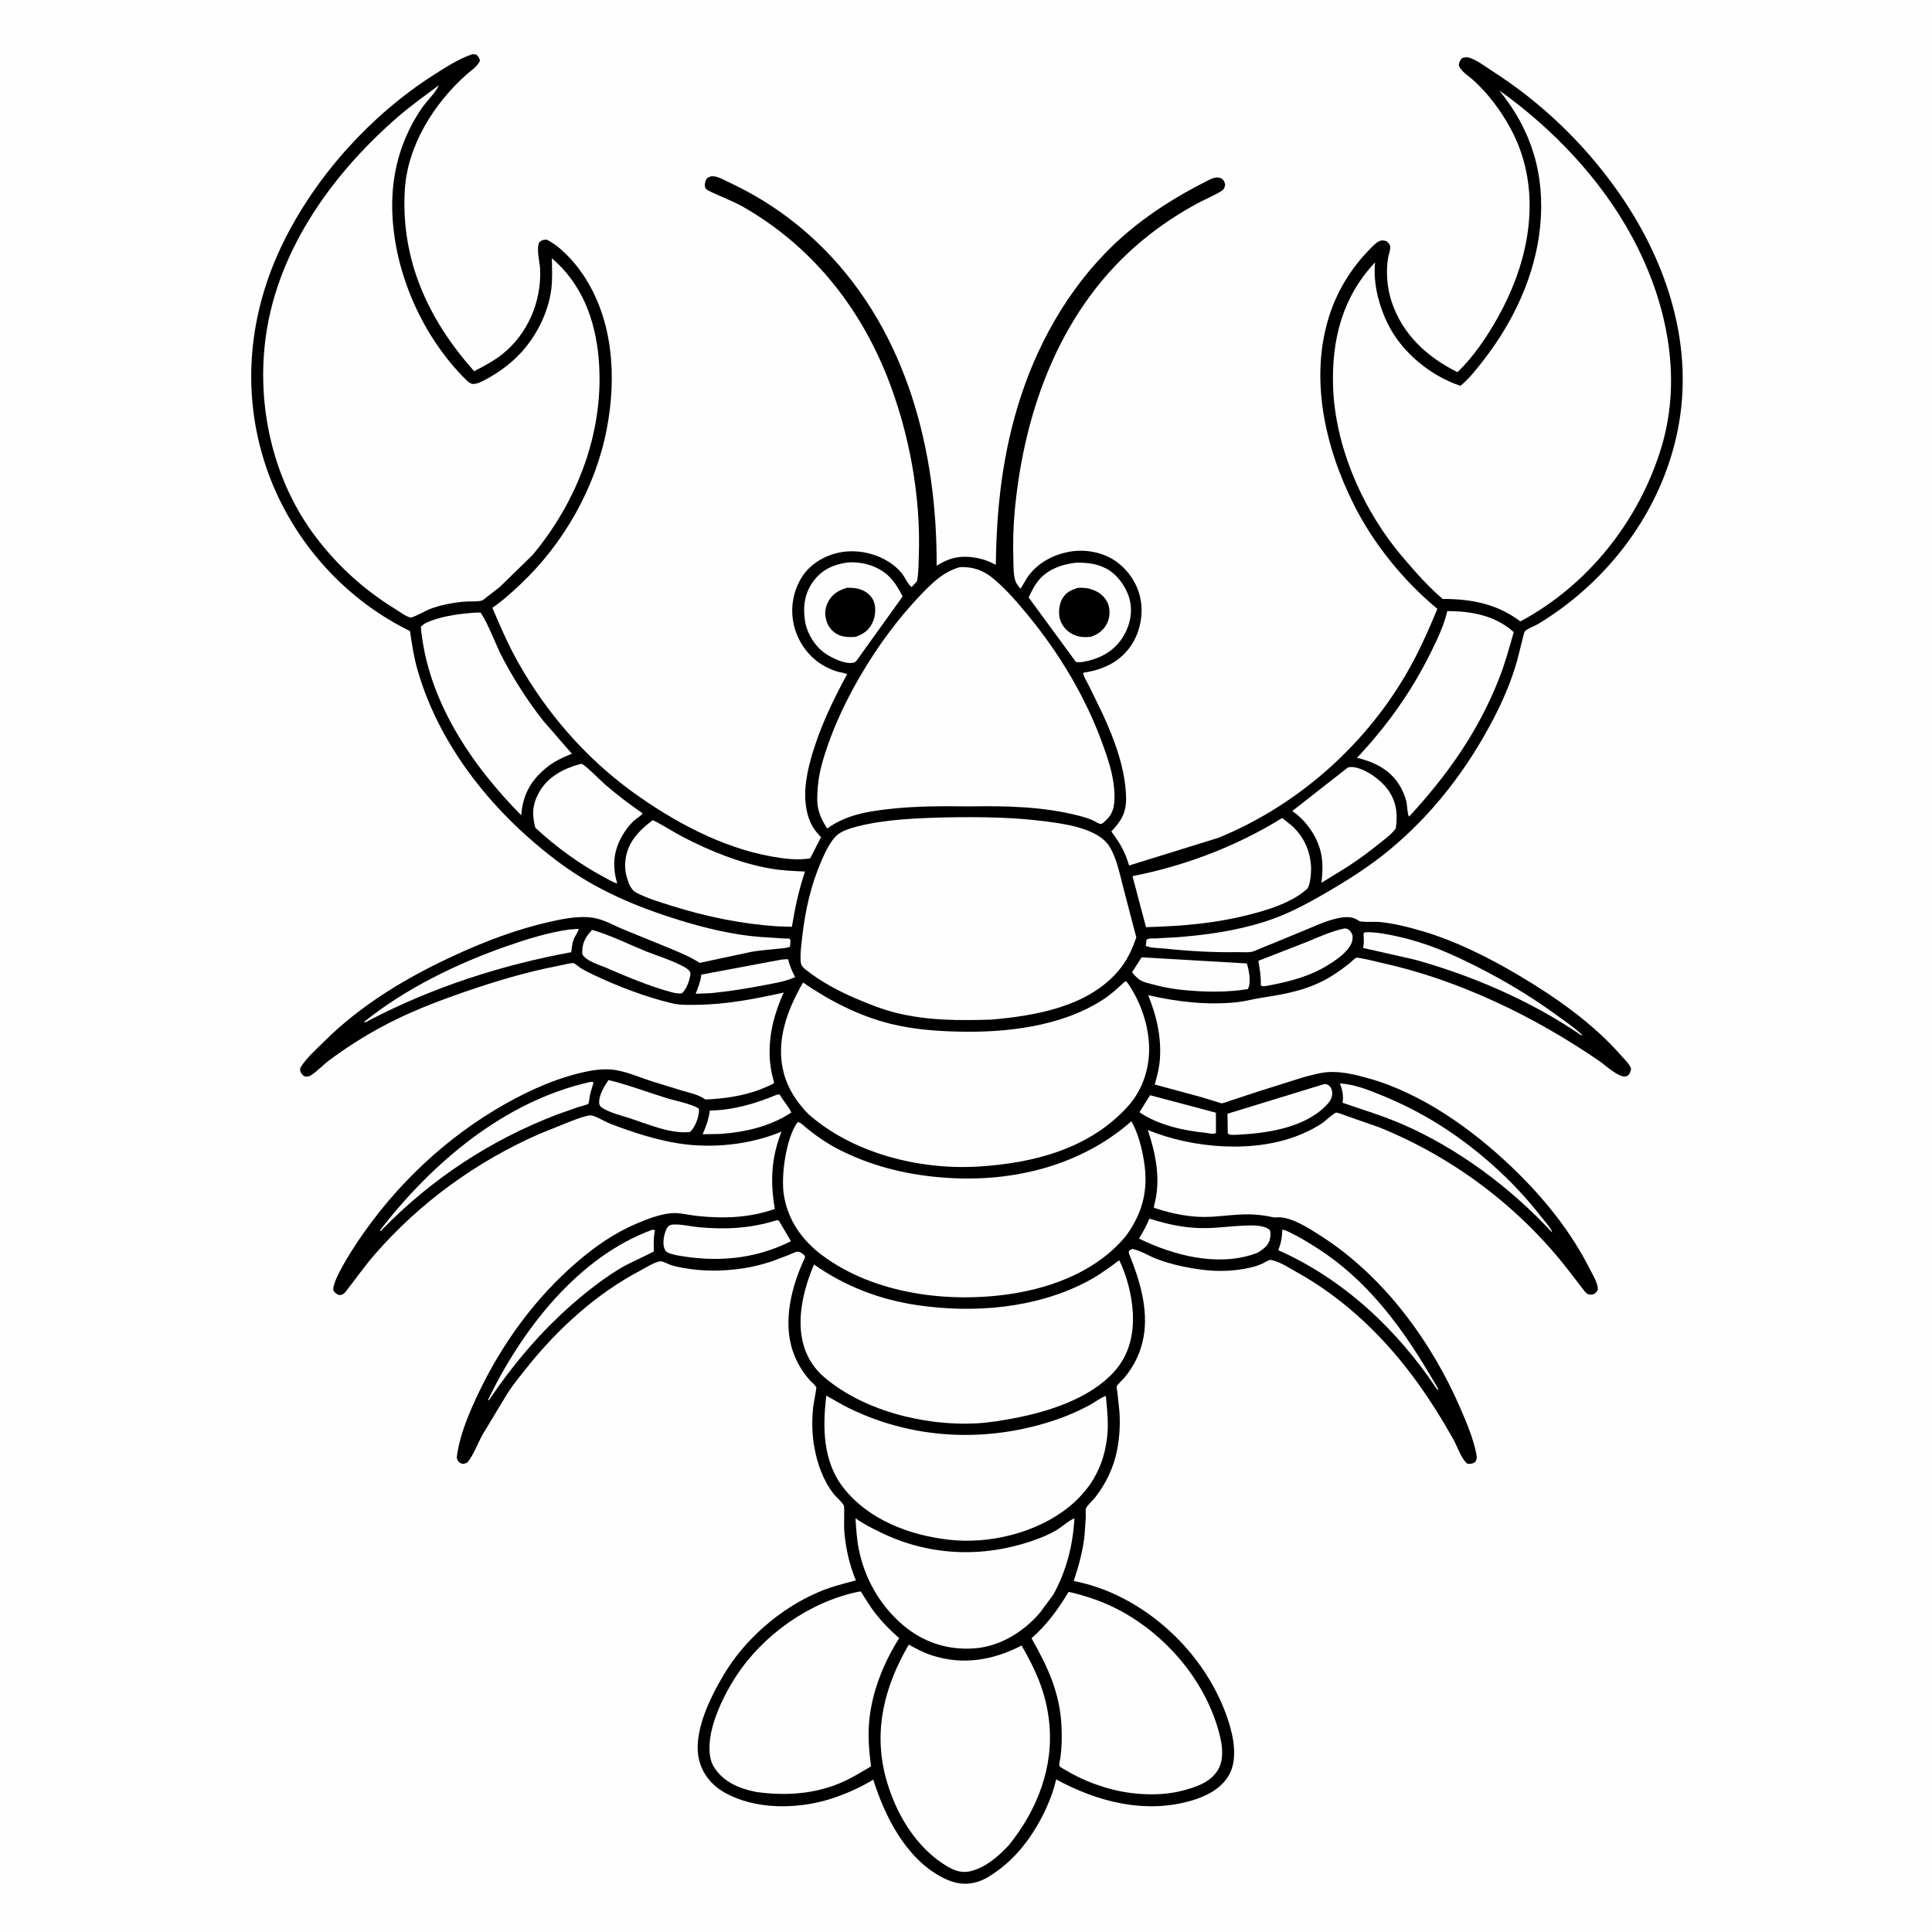
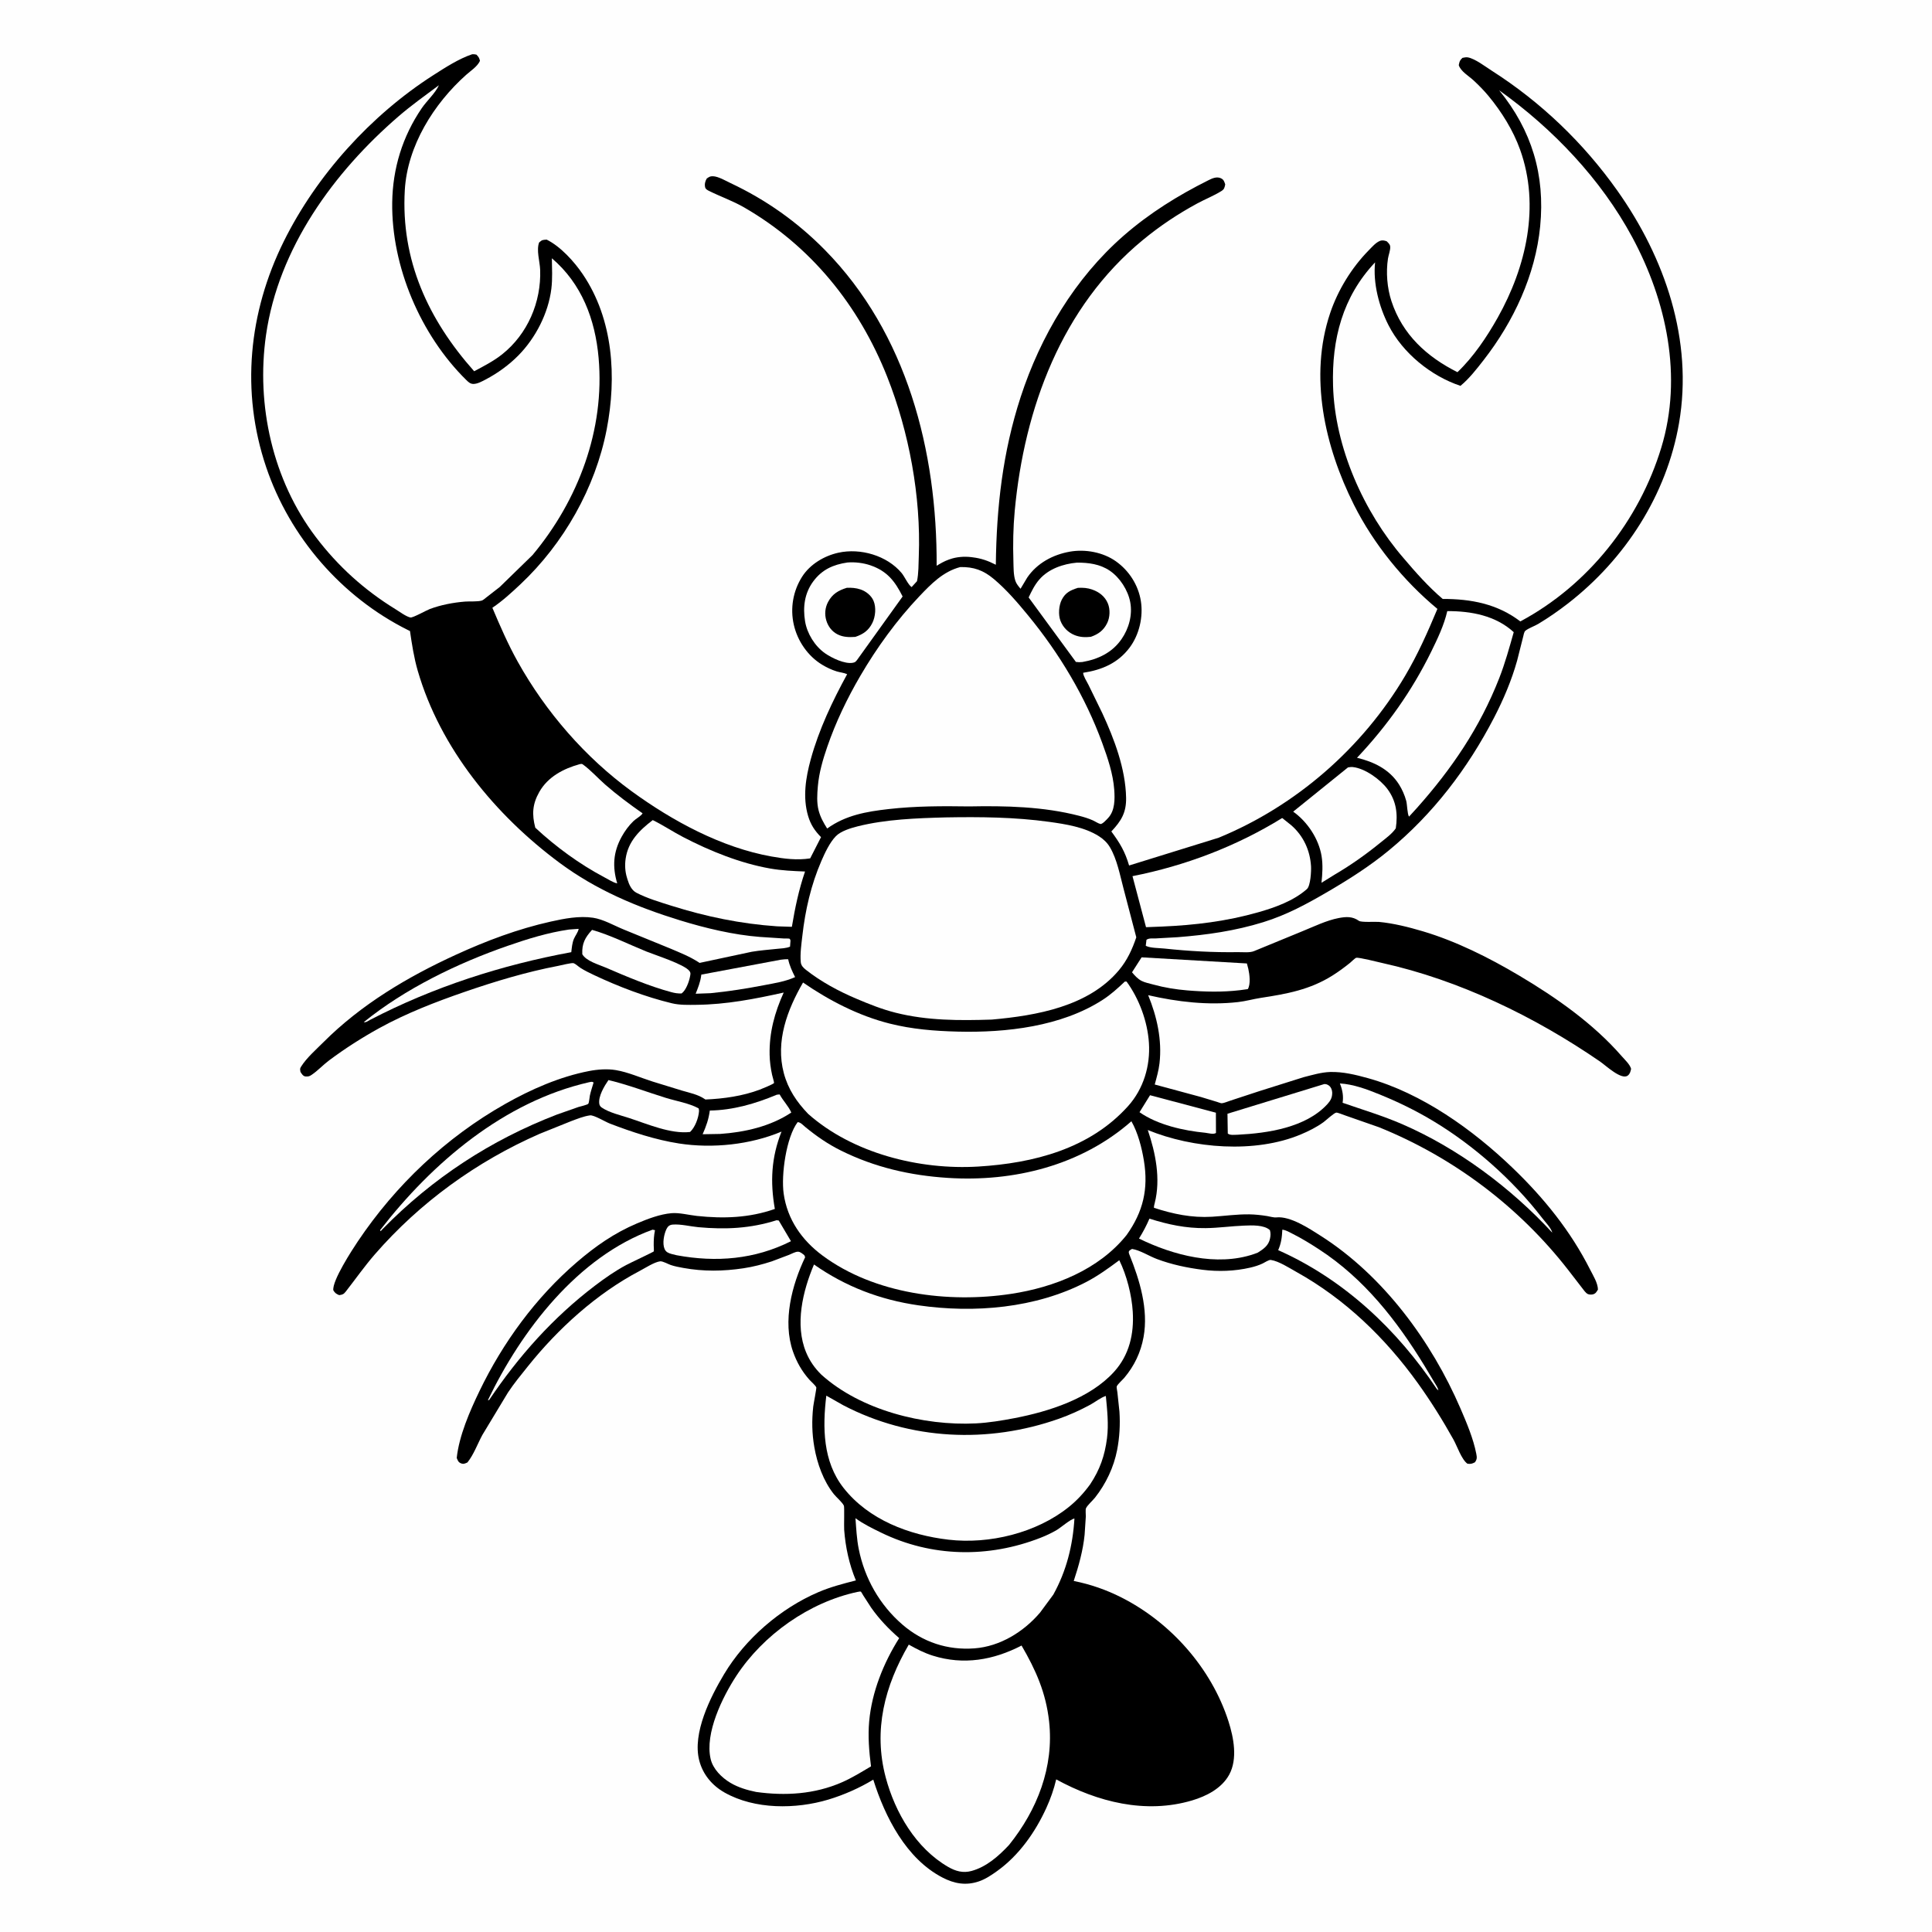
<svg xmlns="http://www.w3.org/2000/svg" version="1.1" style="display: block;" viewBox="0 0 2048 2048" width="1024" height="1024">
  <path transform="translate(0,0)" fill="rgb(254,254,254)" d="M -0 -0 L 2048 0 L 2048 2048 L -0 2048 L -0 -0 z" />
  <path transform="translate(0,0)" fill="rgb(0,0,0)" d="M 500.547 57.5 C 502.187 57.361 503.393 57.599 505 57.89 C 507.39 60.434 507.914 60.97 508.793 64.5 C 505.975 70.646 499.164 74.856 494.187 79.295 C 459.818 109.946 431.807 154.61 429.105 201.58 C 424.835 275.816 453.932 338.793 502.647 393.548 C 512.844 388.097 523.27 382.779 532.353 375.556 C 559.279 354.145 573.847 320.152 572.589 286 C 572.266 277.223 568.369 265.186 571.5 257.013 C 574.836 254.09 575.276 254.327 579.5 254.013 C 594.181 261.233 608.646 277.263 617.717 290.635 C 650.226 338.555 653.837 399.846 643.095 455.281 C 631.12 517.076 597.522 576.191 551.811 619.24 C 542.345 628.155 532.728 636.964 521.94 644.273 C 530.154 663.706 538.567 683.052 548.862 701.494 C 578.555 754.685 620.34 802.922 669.662 838.833 C 712.972 870.367 764.794 898.452 817.849 907.92 C 831.563 910.368 844.925 912.075 858.821 909.916 L 870.327 887.4 C 863.657 880.626 859.366 874.185 856.64 865.014 C 850.753 845.215 854.097 824.362 859.447 804.837 C 868.047 773.452 882.437 743.141 898.013 714.678 C 894.598 713.088 890.584 712.835 886.963 711.719 C 881.584 710.063 876.31 707.549 871.5 704.643 C 856.347 695.489 845.425 679.513 841.494 662.35 C 837.482 644.83 840.636 626.513 850.244 611.382 C 858.653 598.14 873.657 589.243 888.688 585.906 C 912.003 580.731 940.207 588.841 955.732 607.396 C 958.908 611.193 962.726 620.014 966.359 622.325 L 972.049 616.106 C 973.84 607.672 973.63 598.15 973.96 589.533 C 976.381 526.45 963.623 457.793 940.415 399.281 C 910.432 323.686 859.609 260.706 788.811 219.871 C 776.773 212.928 764.142 208.579 751.843 202.5 C 750.214 201.695 748.083 200.649 747.56 198.812 C 746.63 195.544 747.461 192.023 749.219 189.2 C 751.695 187.575 752.57 186.754 755.645 186.82 C 761.402 186.945 769.436 191.743 774.586 194.168 C 812.065 211.816 845.15 235.265 874.232 264.769 C 961.538 353.346 993.431 478.467 992.887 599.73 C 996.972 597.231 1000.88 594.973 1005.41 593.332 L 1007 592.777 C 1013.83 590.339 1021.96 589.711 1029.16 590.535 L 1031 590.768 C 1040.25 591.894 1047.35 594.442 1055.62 598.655 C 1056.34 537.566 1062.92 479.251 1081.92 420.904 C 1103.02 356.142 1139.49 294.901 1191.1 249.846 C 1218.47 225.954 1248.47 207.335 1280.87 191.121 C 1284.85 189.129 1289.58 186.93 1294 188.873 C 1297.29 190.32 1297.77 192.454 1298.78 195.5 C 1298.06 198.876 1297.83 200.569 1294.76 202.5 C 1286.83 207.493 1277.36 211.201 1269.02 215.733 C 1248.38 226.951 1229.69 239.407 1211.55 254.339 C 1125.34 325.266 1085.81 432.891 1075.66 541.4 C 1074.01 559.056 1073.68 577.209 1074.25 594.932 C 1074.46 601.6 1074.23 609.338 1076.32 615.673 C 1077.4 618.948 1079.65 621.502 1081.82 624.113 L 1088.95 612.188 C 1099.37 596.937 1116.09 587.984 1133.99 584.796 C 1150.37 581.879 1169.36 585.362 1183 595.078 C 1196.92 604.99 1206.68 620.24 1209.37 637.183 C 1212.02 653.933 1207.64 672.867 1197.44 686.479 C 1185.05 702.999 1168 710.164 1148.17 713.177 C 1148.3 716.738 1152.08 722.438 1153.78 725.865 L 1168.52 756.075 C 1181.25 783.594 1193.08 814.863 1193.71 845.5 C 1194.04 861.371 1188.54 870.265 1178.07 881.379 C 1187.19 893.779 1192.47 902.484 1196.89 917.458 L 1291.84 888.024 C 1373.99 854.247 1444.31 792.799 1489.5 716.393 C 1503.05 693.484 1513.48 669.911 1523.71 645.452 C 1487.8 615.64 1456.21 576.869 1435.22 535.086 C 1404.28 473.512 1387.38 399.068 1410.04 331.844 C 1418.25 307.468 1432.83 283.728 1450.88 265.381 C 1454.1 262.112 1458.18 257.327 1462.48 255.5 C 1465.19 254.349 1467.37 254.872 1470 255.785 C 1471.58 257.482 1473.36 258.765 1473.65 261.219 C 1474.08 264.955 1471.91 270.2 1471.32 274 C 1469.07 288.535 1470.39 305.28 1475 319.268 C 1486.65 354.653 1512.41 378.209 1544.98 394.526 C 1562.04 378.165 1576.07 357.282 1587.62 336.746 C 1617.86 282.949 1632.79 218.319 1611.37 158.652 C 1604 138.1 1591.78 118.534 1577.92 101.786 C 1573.06 95.913 1567.7 90.484 1562.12 85.296 C 1557.22 80.738 1548.17 75.493 1546.36 69 C 1547.26 65.029 1547.2 64.263 1550.25 61.341 C 1552.08 60.96 1554.16 60.495 1556.03 60.834 C 1563.69 62.226 1574.68 70.704 1581.3 74.931 C 1633.46 108.203 1678.65 151.568 1714.42 202.043 C 1764.95 273.364 1794.96 360.655 1779.85 448.476 C 1766.76 524.572 1722.81 592.563 1662.21 639.622 C 1652.18 647.408 1641.55 654.795 1630.67 661.326 C 1626.59 663.773 1620.51 665.771 1616.95 668.641 C 1615.57 669.751 1615 673.451 1614.58 675.097 L 1608.2 700.35 C 1602.33 721.276 1593.72 741.523 1583.74 760.803 C 1555.83 814.684 1519.08 862.94 1472.08 901.607 C 1452.11 918.04 1430.46 931.835 1408.17 944.878 C 1385.74 957.996 1364.13 969.803 1339.14 977.53 C 1309.08 986.827 1279.56 991.001 1248.3 993.466 L 1225.34 994.755 C 1222.01 994.863 1218.03 994.281 1215.31 996.206 L 1214.55 1002.5 L 1215.38 1002.96 C 1220.12 1005.05 1228.94 1004.93 1234.3 1005.5 C 1260.55 1008.29 1286.06 1009.7 1312.48 1009.31 C 1317.57 1009.24 1324.98 1010.15 1329.54 1008.13 L 1380.85 987.036 C 1392.92 982.143 1406.15 975.648 1418.98 973.187 C 1426.88 971.673 1433.69 971.268 1440.51 976.124 C 1443.09 977.963 1457.77 976.887 1461.85 977.275 C 1477.33 978.752 1493.17 982.742 1508.05 987.153 C 1543.43 997.642 1578.29 1015.12 1610 1033.92 C 1649.18 1057.14 1688.98 1084.99 1718.97 1119.47 C 1722.13 1123.1 1727.84 1128.35 1729.03 1133 C 1728.45 1135.75 1727.89 1138.32 1725.5 1140.14 C 1718.78 1145.25 1702.22 1129.46 1696.03 1125.21 C 1627.16 1077.85 1547.01 1038.89 1465.17 1020.8 C 1461.73 1020.04 1440.37 1014.63 1437.68 1015.3 C 1436.27 1015.65 1432.59 1019.46 1431.09 1020.67 C 1425.12 1025.48 1419.04 1029.96 1412.55 1034.05 C 1388.55 1049.18 1363.96 1053.6 1336.5 1057.79 C 1328.42 1059.03 1320.54 1061.33 1312.41 1062.24 C 1280.45 1065.84 1248.28 1062.06 1217.11 1054.94 C 1226.45 1077.79 1231.94 1102.36 1229.13 1127.08 C 1228.27 1134.72 1226.06 1142.23 1224.07 1149.63 L 1273 1162.86 L 1290.26 1168.1 C 1291.35 1168.41 1294.08 1169.57 1295.14 1169.5 C 1297.69 1169.33 1301.77 1167.48 1304.34 1166.7 L 1334.88 1156.67 L 1381.78 1141.89 C 1390.82 1139.61 1400.64 1136.63 1410 1136.36 C 1423.51 1135.97 1437.08 1139.28 1450 1142.87 C 1507.24 1158.78 1561.26 1197.45 1603.67 1238.23 C 1636.58 1269.87 1664.97 1304.97 1685.6 1345.85 C 1688.75 1352.09 1693.75 1359.94 1693.89 1367 C 1692.32 1369.45 1691.62 1371.25 1688.5 1372.08 C 1686.98 1372.48 1684.45 1372.41 1683.02 1371.66 C 1680.74 1370.47 1678.61 1367.23 1677.01 1365.19 L 1662.38 1346.24 C 1610.24 1279.2 1540.54 1226.76 1461.85 1194.94 L 1425.22 1182.15 C 1423.59 1181.63 1417.93 1179.21 1416.44 1179.43 C 1413.98 1179.79 1405.48 1187.73 1402.97 1189.55 C 1395.69 1194.84 1387.22 1199.07 1378.93 1202.54 C 1330.46 1222.88 1264.55 1217.5 1216.7 1197.87 C 1224.98 1222.17 1230.54 1249.79 1224.06 1275.23 C 1223.58 1277.12 1223.21 1278.36 1223.23 1280.32 C 1243.63 1286.94 1263.26 1291.1 1284.86 1289.8 C 1297.91 1289.01 1311.32 1287.05 1324.38 1287.26 C 1330.64 1287.37 1337.03 1288.08 1343.21 1289.07 C 1346.08 1289.53 1350.13 1290.8 1352.95 1290.5 C 1367.85 1288.9 1388.13 1302.44 1400.25 1310.17 C 1466.39 1352.34 1517.48 1421.88 1548.2 1493.13 C 1554.7 1508.2 1561.79 1524.93 1564.92 1541.05 C 1565.69 1545.03 1565.8 1546.82 1563.5 1550.08 C 1560.27 1551.72 1559.09 1552.06 1555.5 1551.57 C 1549.23 1547.01 1544.66 1533.02 1540.74 1526 C 1529.23 1505.39 1516.61 1485.17 1502.83 1466.01 C 1468.47 1418.25 1425.82 1376.99 1374.16 1348.25 C 1366.68 1344.09 1355.64 1336.87 1347.1 1335.58 C 1345.09 1335.28 1340.52 1338.37 1338.57 1339.29 C 1334.32 1341.31 1329.99 1342.64 1325.41 1343.71 C 1309.1 1347.52 1291.42 1348.14 1274.81 1346.02 C 1258.3 1343.92 1241.96 1340.48 1226.36 1334.61 C 1218.03 1331.48 1208.57 1325.3 1200 1323.91 C 1196.59 1325.83 1195.78 1326.41 1197.24 1330 C 1208.14 1356.94 1217.55 1387.93 1212.23 1417.28 C 1209.28 1433.53 1202.49 1447.8 1191.86 1460.46 C 1190.18 1462.46 1184.47 1467.58 1183.77 1469.72 C 1183.46 1470.65 1184.34 1474.7 1184.46 1475.8 L 1186.67 1496.5 C 1187.52 1510.12 1186.81 1523.54 1184.22 1536.95 C 1180.67 1555.33 1172.36 1572.83 1160.8 1587.5 C 1158.35 1590.61 1152.54 1595.7 1151.16 1598.89 C 1150.52 1600.39 1151.06 1605.71 1151.01 1607.55 L 1149.73 1626.89 C 1148.06 1643.56 1143.46 1660.03 1138.2 1675.89 C 1156 1679.44 1172.56 1685.18 1188.76 1693.38 C 1241.1 1719.86 1284.21 1768.56 1302.2 1824.59 C 1307.76 1841.89 1312.13 1864.54 1302.98 1881.27 C 1295.06 1895.75 1278.88 1904.03 1263.6 1908.55 C 1214.29 1923.16 1163.43 1910.16 1119.61 1886.22 C 1117.19 1896.62 1113.6 1906.76 1109.17 1916.47 C 1097.47 1942.15 1080.14 1966.83 1056.98 1983.39 C 1050.96 1987.7 1044.68 1991.96 1037.61 1994.36 C 1023.88 1999.01 1011.6 1996.79 999.004 1990.25 C 960.548 1970.28 938.118 1925.99 925.708 1886.49 C 911.213 1895.31 894.336 1902.76 878.095 1907.63 C 843.714 1917.94 800.078 1918.29 768.062 1900.16 C 754.809 1892.66 745.072 1881 741.236 1866.23 C 733.704 1837.22 753.124 1798.84 767.533 1774.75 C 789.988 1737.2 827.177 1705.07 867.372 1687.81 C 880.293 1682.26 893.696 1678.77 907.283 1675.32 C 900.189 1658.36 896.21 1639.99 894.866 1621.68 C 894.572 1617.67 895.225 1597.53 894.579 1596.13 C 892.887 1592.44 886.692 1587.31 883.93 1583.85 C 872.857 1569.97 866.246 1551.44 863.23 1534.09 C 860.691 1519.5 860.463 1505.73 862.065 1491.06 C 862.39 1488.09 865.705 1471.46 865.303 1470.64 C 864.119 1468.22 859.784 1464.59 857.864 1462.42 C 850.008 1453.55 844.46 1443.81 840.57 1432.63 C 829.39 1400.48 839.344 1362.35 853.5 1332.69 L 852.599 1330.5 C 850.557 1329.04 848.395 1326.79 845.746 1326.86 C 842.913 1326.93 839.185 1329.05 836.571 1330.13 L 818.108 1337.11 C 808.312 1340.3 798.259 1342.9 788.063 1344.43 C 766.553 1347.65 745.743 1347.95 724.281 1344.05 C 719.876 1343.24 715.243 1342.4 711 1340.95 C 708.316 1340.04 702.462 1336.75 699.829 1337.05 C 693.74 1337.74 683.928 1344.17 678.214 1347.17 C 632.651 1371.06 591.535 1408.41 559.547 1448.41 C 552.311 1457.46 544.833 1466.51 538.436 1476.18 L 511.259 1521.22 C 506.199 1530.61 502.167 1541.96 495.5 1550.26 C 492.831 1551.41 491.44 1552.33 488.5 1551.12 C 485.711 1549.96 485.264 1548.03 484.144 1545.5 C 486.639 1521.93 498.093 1495.69 508.284 1474.55 C 533.079 1423.11 568.037 1375.26 611.483 1337.97 C 631.204 1321.05 651.076 1307.12 675.108 1296.92 C 686.427 1292.12 699.51 1287.07 711.885 1286.02 C 720.182 1285.32 730.411 1288.05 738.781 1288.94 C 767.115 1291.95 794.283 1291.04 821.371 1281.54 C 816.291 1252.66 817.616 1226.92 828.44 1199.54 C 795.43 1213.43 755.37 1217.63 719.922 1212.16 C 695.222 1208.36 669.759 1199.99 646.5 1191.04 C 641.635 1189.17 629.525 1181.78 625.469 1182.33 C 618.531 1183.28 611.77 1186.12 605.227 1188.54 L 572 1201.91 C 505.334 1231.13 445.17 1274.63 397.376 1329.63 C 386.311 1342.37 376.892 1355.85 366.549 1369.09 C 364.315 1371.95 363.058 1372.44 359.5 1372.89 C 356.376 1371.53 355.102 1370.72 353.336 1367.77 C 351.973 1357.63 373.385 1324.76 379.279 1315.97 C 419.405 1256.18 472.818 1205.69 535.472 1170.26 C 562.968 1154.71 593.279 1141.38 624.442 1135.34 C 633.461 1133.59 643.742 1132.84 652.836 1134.36 C 665.881 1136.54 679.202 1142.52 691.844 1146.51 L 723.032 1156.11 C 731.095 1158.46 739.962 1160.2 746.983 1165.01 L 747.724 1165.53 C 767.048 1164.71 787.159 1161.9 805.333 1155.08 C 807.325 1154.33 820.08 1149.14 820.543 1147.98 C 820.722 1147.53 818.685 1140.41 818.459 1139.39 C 816.929 1132.51 815.968 1125.13 815.825 1118.07 C 815.349 1094.58 821.136 1073.37 830.756 1052.14 C 800.138 1058.94 769.772 1064.85 738.279 1065.15 C 729.703 1065.24 720.604 1065.54 712.236 1063.52 C 684.334 1056.8 655.716 1045.88 629.75 1033.64 C 624.811 1031.31 619.804 1028.88 615.203 1025.93 C 613.181 1024.63 610.262 1021.87 608.155 1021.04 C 606.282 1020.3 594.423 1023.34 591.678 1023.86 C 558.182 1030.23 524.444 1040.42 492.244 1051.54 C 461.529 1062.15 430.501 1074.18 402 1089.88 C 383.595 1100.02 365.696 1111.49 348.865 1124.06 C 342.539 1128.78 336.921 1134.95 330.464 1139.3 C 328.255 1140.79 327.199 1141.2 324.538 1141.12 C 324.191 1141.11 323.84 1141.12 323.5 1141.05 C 321.051 1140.57 319.786 1138.19 318.5 1136.27 C 318.194 1133.63 317.621 1133.12 319.107 1130.76 C 325.008 1121.35 334.778 1112.87 342.598 1105.03 C 382.776 1064.77 432.029 1035.55 483.429 1012 C 515.69 997.226 548.991 984.715 583.682 976.953 C 598.018 973.745 613.928 970.652 628.617 972.842 C 639.7 974.494 651.049 981.233 661.477 985.444 L 711.141 1005.73 C 720.975 1009.94 731.149 1013.96 740.156 1019.78 L 741.58 1020.72 L 796.858 1008.92 C 805.695 1007.43 814.661 1006.76 823.571 1005.83 C 828.191 1005.35 833.158 1005.32 837.471 1003.5 L 837.955 997 C 837.636 996.373 837.605 995.477 837 995.118 C 836.342 994.727 831.865 994.883 830.706 994.818 L 805.559 993.173 C 777.418 991.003 747.726 983.864 720.813 975.59 C 675.001 961.505 632.028 943.446 593.265 914.699 C 525.196 864.22 466.713 793.354 442.799 710.946 C 438.834 697.282 436.656 682.977 434.591 668.92 L 432.476 667.898 C 362.187 632.884 307.267 569.425 282.168 495.231 C 255.077 415.152 263.513 331.1 300.896 255.728 C 335.72 185.517 393.263 122.023 459.238 79.746 C 471.811 71.689 486.359 62.25 500.547 57.5 z" />
  <path transform="translate(0,0)" fill="rgb(254,254,254)" d="M 1219.09 1160.98 L 1288.9 1179.51 L 1288.98 1201 C 1286.33 1202.78 1281.08 1201.2 1277.85 1200.8 C 1254.71 1198.59 1227.22 1192.47 1207.94 1178.99 L 1219.09 1160.98 z" />
  <path transform="translate(0,0)" fill="rgb(254,254,254)" d="M 823.289 1160.5 C 824.389 1160.28 825.382 1160.22 826.5 1160.17 C 829.995 1166.78 835.986 1172.68 838.794 1179.35 C 816.677 1194.1 789.395 1200.23 763.25 1202.03 L 744.82 1202.35 C 748.651 1193.66 751.16 1186.62 752.435 1177.22 C 776.891 1176.86 800.904 1169.9 823.289 1160.5 z" />
  <path transform="translate(0,0)" fill="rgb(254,254,254)" d="M 827.512 1017.36 C 830.21 1017.03 832.773 1016.74 835.5 1016.86 C 836.967 1023.81 839.702 1029.46 842.845 1035.77 C 832.4 1040.51 821.565 1042.1 810.379 1044.26 C 791.392 1047.92 772.497 1050.93 753.243 1052.82 L 737.432 1053.4 C 739.913 1047.16 742.306 1041.22 743.23 1034.54 L 743.415 1033.13 L 827.512 1017.36 z" />
  <path transform="translate(0,0)" fill="rgb(254,254,254)" d="M 1359.32 1303.5 C 1363.21 1303.9 1367.19 1306.37 1370.65 1308.11 C 1380.22 1312.92 1389.33 1318.57 1398.29 1324.4 C 1446.01 1355.44 1480.56 1399.63 1509.89 1447.59 L 1520.47 1465.26 C 1522.02 1467.9 1524.2 1470.9 1524.83 1473.89 L 1523.15 1472.5 C 1481.16 1409.46 1424.58 1356.17 1354.93 1325.23 C 1358.16 1317.74 1358.95 1311.55 1359.32 1303.5 z" />
-   <path transform="translate(0,0)" fill="rgb(254,254,254)" d="M 1425.31 984.188 C 1426.34 984.266 1427.07 984.256 1428.07 984.674 C 1431.31 986.018 1432.46 988.483 1433.77 991.5 C 1434.01 996.096 1433.33 999.396 1430.77 1003.3 C 1426.34 1010.07 1419.49 1015.21 1412.88 1019.72 C 1391.16 1034.53 1367.79 1040.48 1342.31 1045.15 C 1339.69 1045.37 1338.91 1045.84 1336.5 1044.6 C 1336.78 1035.71 1335.48 1027.23 1333.93 1018.51 L 1385.72 998.32 C 1398.78 992.904 1411.4 987.107 1425.31 984.188 z" />
-   <path transform="translate(0,0)" fill="rgb(254,254,254)" d="M 1445.84 988.5 L 1448.52 988.241 C 1459.56 987.929 1471.92 990.552 1482.64 992.96 C 1512.62 999.69 1537.93 1010.75 1565.13 1024.5 C 1594.77 1039.48 1622.47 1056.03 1649.35 1075.56 C 1658.85 1082.47 1668.39 1088.85 1677.01 1096.89 L 1676.5 1097.66 C 1623.55 1061.35 1561.58 1034.48 1499.8 1017.29 L 1444.87 1004.85 C 1445.59 1001.34 1445.96 998.382 1445.62 994.791 C 1445.41 992.466 1445.26 990.808 1445.84 988.5 z" />
  <path transform="translate(0,0)" fill="rgb(254,254,254)" d="M 644.979 1144.92 C 665.602 1149.8 685.537 1157.52 705.781 1163.78 C 716.929 1167.23 730.357 1169.38 740.5 1174.86 C 740.903 1175.94 741.071 1176.83 740.987 1177.99 C 740.465 1185.15 736.783 1195.05 731.5 1199.94 C 710.966 1202.35 686.032 1191.36 666.695 1185.1 C 657.636 1182.16 645.834 1179.42 638 1174.14 C 636.534 1173.16 635.579 1171.93 635.296 1170.18 C 633.993 1162.14 640.626 1151.27 644.979 1144.92 z" />
  <path transform="translate(0,0)" fill="rgb(254,254,254)" d="M 1403.68 1149.18 C 1405.59 1149.08 1406.72 1149.45 1408.37 1150.5 C 1410.76 1152.01 1412.12 1155.31 1412.19 1158 C 1412.34 1163.44 1410.42 1166.85 1406.8 1170.75 C 1383.92 1195.37 1343.66 1201.27 1312.02 1202.86 C 1308.76 1202.86 1303.94 1203.68 1301.5 1201.61 L 1301.17 1180.61 L 1403.68 1149.18 z" />
  <path transform="translate(0,0)" fill="rgb(254,254,254)" d="M 1210.15 1014.81 L 1321.75 1021.3 L 1323.28 1027.08 C 1324.6 1032.91 1325.89 1043.41 1322.72 1048.5 L 1314.24 1049.66 C 1295.83 1051.82 1277.2 1051.4 1258.76 1049.88 C 1246.39 1048.86 1234.34 1046.91 1222.37 1043.61 C 1218.45 1042.52 1213.63 1041.6 1210.04 1039.74 C 1206.01 1037.66 1202.86 1034.09 1199.98 1030.68 L 1210.15 1014.81 z" />
  <path transform="translate(0,0)" fill="rgb(254,254,254)" d="M 691.763 1303.5 L 694.312 1304.05 C 693.19 1309.49 692.921 1314.49 692.957 1320.05 C 692.962 1320.82 693.314 1326.11 693.038 1326.54 C 692.63 1327.18 667.357 1339.03 663.654 1341.04 C 651.967 1347.35 641.397 1354.73 630.836 1362.74 C 586.336 1396.5 549.561 1437.81 518.5 1484.06 L 517.163 1484.28 C 552.634 1410.43 612.324 1332.29 691.763 1303.5 z" />
  <path transform="translate(0,0)" fill="rgb(254,254,254)" d="M 1420.33 1148.5 C 1434.58 1149.29 1448.96 1154.68 1462.06 1160 C 1481.57 1167.9 1500.13 1176.92 1518.22 1187.71 C 1561.79 1213.69 1603.91 1250.95 1634.84 1291.24 C 1638.07 1295.45 1644.21 1301.61 1645.5 1306.71 C 1601.73 1259.28 1545.92 1217.52 1486.56 1191.74 C 1465.8 1182.73 1444.53 1176.39 1423.21 1168.99 C 1424.3 1162.34 1423.13 1155.64 1420.7 1149.42 L 1420.33 1148.5 z" />
  <path transform="translate(0,0)" fill="rgb(254,254,254)" d="M 627.602 985.696 C 647.192 991.312 666.169 1000.92 685.041 1008.58 C 694.517 1012.43 725.258 1022.13 730.767 1029.23 C 732.458 1031.41 731.885 1032.83 731.413 1035.37 C 730.435 1040.64 727.086 1049.92 722.5 1053.09 C 718.631 1053.25 715.311 1052.72 711.58 1051.71 C 688.023 1045.36 664.146 1035.18 641.761 1025.55 C 634.223 1022.31 621.394 1018.79 617.252 1011.5 C 616.733 1000.07 620.22 993.86 627.602 985.696 z" />
  <path transform="translate(0,0)" fill="rgb(254,254,254)" d="M 603.202 985.344 L 613.408 984.624 C 612.861 988.103 609.747 991.91 608.355 995.253 C 606.529 999.637 606.127 1004.65 605.594 1009.34 C 531.586 1022.98 459.368 1046.26 392.511 1080.99 C 390.371 1082.11 387.986 1084.14 385.632 1083.5 C 429.517 1047.99 484.846 1021.14 537.957 1002.69 C 559.374 995.255 580.697 988.631 603.202 985.344 z" />
  <path transform="translate(0,0)" fill="rgb(254,254,254)" d="M 1218.45 1291.83 C 1238.47 1298.09 1256.88 1302.1 1278 1301.86 C 1291.76 1301.71 1305.27 1299.71 1318.96 1299.19 C 1327.1 1298.87 1339.98 1298.27 1346.16 1304 C 1347.03 1307.22 1346.95 1309.62 1346.27 1312.92 C 1344.72 1320.43 1339.31 1324.04 1333.27 1327.86 L 1329.14 1329.39 C 1289.59 1342.78 1243.48 1330.63 1207.37 1312.92 C 1211.66 1306.05 1215.24 1299.27 1218.45 1291.83 z" />
  <path transform="translate(0,0)" fill="rgb(254,254,254)" d="M 823.215 1293.5 L 825.5 1293.8 L 838.459 1315.73 C 800.074 1335.07 759.144 1338.36 717.244 1330.6 L 711.861 1329.27 C 708.574 1328.34 705.965 1327.31 704.5 1324 C 701.914 1318.16 703.846 1308.3 706.517 1302.79 C 707.943 1299.84 709.912 1298.37 713.084 1298.11 C 721.677 1297.43 731.699 1300.09 740.37 1300.88 C 769.114 1303.49 795.508 1302.29 823.215 1293.5 z" />
  <path transform="translate(0,0)" fill="rgb(254,254,254)" d="M 624.541 1147.18 C 626.71 1146.86 627.351 1146.24 629.239 1147.5 C 627.887 1152.07 626.308 1156.62 625.301 1161.28 C 624.878 1163.24 624.544 1168.47 623.649 1169.97 C 622.962 1171.12 614.682 1173.01 613.182 1173.47 L 590.469 1181.44 C 520.065 1208.53 458.41 1248.95 405.632 1302.8 L 403.5 1305.12 L 402.925 1304 C 458.329 1232.48 534.288 1167.72 624.541 1147.18 z" />
-   <path transform="translate(0,0)" fill="rgb(254,254,254)" d="M 1428.9 813.5 C 1430.54 813.199 1432.32 812.94 1434 813.112 C 1446.91 814.437 1463.27 826.28 1470.82 836.5 C 1480.21 849.217 1481.85 862.855 1479.59 878.068 C 1475.56 883.98 1469.03 888.572 1463.52 893.072 C 1448.18 905.577 1432.25 916.88 1415.17 926.897 L 1400.83 935.78 C 1401.82 926.429 1402.45 916.825 1400.93 907.5 C 1397.93 889.15 1385.87 871.047 1370.83 860.375 L 1369.86 859.706 L 1428.9 813.5 z" />
+   <path transform="translate(0,0)" fill="rgb(254,254,254)" d="M 1428.9 813.5 C 1430.54 813.199 1432.32 812.94 1434 813.112 C 1446.91 814.437 1463.27 826.28 1470.82 836.5 C 1480.21 849.217 1481.85 862.855 1479.59 878.068 C 1475.56 883.98 1469.03 888.572 1463.52 893.072 C 1448.18 905.577 1432.25 916.88 1415.17 926.897 L 1400.83 935.78 C 1401.82 926.429 1402.45 916.825 1400.93 907.5 C 1397.93 889.15 1385.87 871.047 1370.83 860.375 L 1428.9 813.5 z" />
  <path transform="translate(0,0)" fill="rgb(254,254,254)" d="M 898.197 596.286 C 906.137 595.588 915.278 596.705 922.817 599.311 C 940.399 605.388 948.716 616.115 956.815 632.306 L 908.5 699.627 C 907.009 701.426 906.625 702.047 904.207 702.539 C 895.708 704.27 881.573 697.437 874.553 692.5 C 863.686 684.858 855.503 671.568 853.391 658.5 C 850.971 643.528 852.802 628.971 861.96 616.472 C 871.234 603.812 883.138 598.519 898.197 596.286 z" />
  <path transform="translate(0,0)" fill="rgb(0,0,0)" d="M 897.643 623.109 C 902.609 622.878 907.386 623.226 912.134 624.822 C 917.988 626.79 923.634 631.236 926.05 637.063 C 928.899 643.931 928.03 653.634 924.775 660.272 C 920.808 668.361 915.009 672.315 906.682 675.122 C 900.148 675.59 893.731 675.477 887.783 672.428 C 881.853 669.388 877.826 664.04 875.924 657.736 C 873.915 651.077 874.579 644.109 877.842 638 C 882.327 629.602 888.813 625.814 897.643 623.109 z" />
  <path transform="translate(0,0)" fill="rgb(254,254,254)" d="M 1141.62 596.411 C 1153.92 596.361 1166.06 597.929 1176.47 605.012 C 1187.1 612.239 1195.72 625.601 1198.1 638.331 C 1200.65 651.961 1196.62 666.361 1188.8 677.603 C 1178.88 691.859 1164.08 698.859 1147.4 701.752 C 1144.93 702.057 1142.96 702.024 1140.5 701.681 L 1090.4 633.318 C 1093.53 626.669 1096.8 619.998 1101.64 614.396 C 1111.52 602.972 1127 597.738 1141.62 596.411 z" />
  <path transform="translate(0,0)" fill="rgb(0,0,0)" d="M 1142.62 623.147 C 1148.18 622.896 1152.66 623.131 1158 625.034 C 1165.31 627.638 1171.33 632.316 1174.37 639.646 C 1177 645.999 1176.64 654.441 1173.61 660.581 C 1169.8 668.295 1164.31 672.244 1156.38 675.043 C 1150.42 675.741 1144.57 675.484 1138.98 673.178 C 1132.14 670.357 1126.76 664.933 1124.11 658 C 1121.65 651.553 1122.41 641.713 1125.55 635.656 C 1129.5 628.032 1134.78 625.676 1142.62 623.147 z" />
  <path transform="translate(0,0)" fill="rgb(254,254,254)" d="M 614.504 810.045 C 615.774 809.901 616.624 809.448 617.711 810.227 C 625.97 816.143 633.827 824.941 641.57 831.724 C 654.178 842.769 667.471 852.572 681.177 862.185 C 679.458 865.089 674.214 867.799 671.593 870.294 C 666.593 875.052 662.264 881.015 658.947 887.051 C 649.971 903.387 649.078 918.828 654.271 936.441 C 649.839 935.546 644.715 932.046 640.625 929.959 C 614.173 915.931 589.36 897.786 567.432 877.412 C 563.749 863.299 564.306 852.511 571.678 839.504 C 580.812 823.389 597.342 814.797 614.504 810.045 z" />
  <path transform="translate(0,0)" fill="rgb(254,254,254)" d="M 691.935 869.338 C 703.012 874.755 713.321 881.689 724.28 887.389 C 752.78 902.212 784.818 915.124 816.5 920.686 C 828.697 922.828 841.031 923.339 853.377 923.844 C 846.771 943.097 842.741 962.439 839.415 982.468 L 823.751 981.943 C 785.267 979.332 748.295 971.645 711.5 960.056 C 699.384 956.24 686.025 952.258 674.743 946.417 C 669.431 943.667 666.888 937.824 665.157 932.229 L 664.642 930.5 C 662.605 923.98 662.227 917.039 663.203 910.257 C 665.849 891.885 677.887 880.083 691.935 869.338 z" />
  <path transform="translate(0,0)" fill="rgb(254,254,254)" d="M 1359.16 867.131 L 1368.76 874.773 C 1381.58 885.944 1388.71 901.295 1389.74 918.224 C 1390.05 923.274 1389.27 939.028 1385.37 942.464 C 1371.22 954.939 1351.83 961.906 1334.04 966.979 C 1300.23 976.624 1266.65 980.706 1231.6 982.198 L 1214.83 982.854 L 1200.49 928.761 C 1256.29 917.781 1310.82 897.059 1359.16 867.131 z" />
-   <path transform="translate(0,0)" fill="rgb(254,254,254)" d="M 503.542 649.416 L 509.5 649.339 C 519.059 664.127 524.941 682.658 533.289 698.372 C 545.686 721.709 559.808 743.775 576.229 764.5 L 606.221 798.974 C 596.317 802.994 586.654 807.421 578.425 814.383 C 562.077 828.214 554.204 842.759 552.546 864.202 C 499.408 810.681 452.893 741.545 446.108 664.5 C 449.723 660.604 453.998 659.037 458.93 657.328 C 473.061 652.432 488.688 650.492 503.542 649.416 z" />
  <path transform="translate(0,0)" fill="rgb(254,254,254)" d="M 1534.18 647.811 C 1559.41 647.705 1585.48 652.517 1604.62 670.126 C 1599.97 686.518 1595.44 703.062 1589.22 718.938 C 1568.67 771.411 1538.84 815.203 1501.5 857.051 L 1493.61 865.665 C 1491.78 862.948 1491.71 852.827 1490.65 848.931 C 1489.01 842.901 1486.33 836.78 1482.98 831.5 C 1472.85 815.502 1456.22 807.509 1438.49 803.289 C 1470.4 769.424 1496.55 732.685 1517.1 690.876 C 1523.92 676.979 1530.66 662.947 1534.18 647.811 z" />
  <path transform="translate(0,0)" fill="rgb(254,254,254)" d="M 906.828 1609.36 C 915.086 1615.45 924.798 1620.15 934.019 1624.65 C 987.589 1650.77 1047.81 1651.73 1103.02 1630.11 C 1108.95 1627.79 1114.64 1625.12 1120.13 1621.91 C 1124.4 1619.41 1134.8 1610.32 1138.95 1609.71 C 1137.22 1638.3 1130.46 1665.26 1116.56 1690.37 L 1102.5 1709.41 C 1085.11 1729.84 1060.12 1745.3 1032.99 1747.33 C 1004.46 1749.46 978.184 1740.78 956.568 1722.11 C 932.481 1701.3 916.523 1673.14 910.285 1641.96 C 908.168 1631.38 907.631 1620.11 906.828 1609.36 z" />
-   <path transform="translate(0,0)" fill="rgb(254,254,254)" d="M 1132.81 1687.45 C 1152.17 1691.85 1169.94 1697.96 1187.5 1707.38 C 1235.19 1732.95 1274.96 1778.92 1290.68 1831.06 C 1294.82 1844.82 1298.87 1862.67 1291.24 1875.9 C 1283.39 1889.51 1266.89 1894.79 1252.54 1898.37 C 1228.67 1904.47 1199.09 1902.55 1175.52 1895.93 C 1159.58 1891.45 1144.38 1885.28 1130.17 1876.72 C 1128.51 1875.72 1124.46 1873.78 1123.31 1872.37 C 1122.15 1870.96 1123.66 1865.79 1123.92 1864.07 C 1125.64 1852.71 1125.79 1841.1 1125.23 1829.63 C 1123.48 1794.04 1110.61 1767.03 1093.45 1736.59 C 1109.87 1722.25 1121.55 1705.96 1132.81 1687.45 z" />
  <path transform="translate(0,0)" fill="rgb(254,254,254)" d="M 908.921 1687.5 L 909.348 1687.45 C 910.466 1687.38 911.734 1686.74 912.704 1687.3 C 912.936 1687.43 914.682 1690.58 914.974 1691.05 L 923.499 1704.23 C 932.116 1716.43 941.955 1726.71 953.177 1736.48 C 936.619 1762.65 924.181 1793.57 921.376 1824.62 C 919.938 1840.53 921.265 1856.62 923.305 1872.41 C 913.203 1878.42 903.253 1884.59 892.452 1889.32 C 863.512 1902 832.388 1903.85 801.477 1899.54 C 792.139 1897.61 782.549 1894.81 774.311 1889.9 C 765.03 1884.37 755.768 1875.27 753.286 1864.5 C 746.99 1837.18 765.939 1798.79 780.457 1776.6 C 809.081 1732.85 857.816 1698.45 908.921 1687.5 z" />
  <path transform="translate(0,0)" fill="rgb(254,254,254)" d="M 875.93 1479.45 L 894.09 1489.73 C 965.038 1526.68 1047.54 1530.4 1122.5 1503.93 C 1134.03 1499.86 1144.98 1494.87 1155.74 1489.06 C 1160.95 1486.25 1166.68 1481.51 1172.24 1479.77 C 1173.65 1494.54 1175.35 1509.81 1173.47 1524.6 C 1171.11 1543.14 1165.91 1557.91 1155.59 1573.48 C 1148.96 1582.59 1141.6 1590.57 1132.79 1597.62 C 1098.64 1625 1048.72 1637.17 1005.51 1632.13 C 963.767 1627.27 920.775 1611.09 894.156 1577.2 C 872.16 1549.2 871.886 1512.99 875.93 1479.45 z" />
  <path transform="translate(0,0)" fill="rgb(254,254,254)" d="M 963.341 1743.35 C 971.477 1747.97 979.859 1752.26 988.81 1755.07 C 1021.44 1765.31 1053.04 1759.8 1082.89 1744.34 C 1098.07 1770.41 1108.72 1794.39 1112.08 1824.69 C 1117.44 1873.04 1099.53 1918.56 1069.62 1955.75 C 1058.61 1967.5 1045.87 1978.86 1030 1983.26 C 1020.9 1985.79 1012.97 1983.58 1004.96 1978.93 C 970.913 1959.2 948.829 1921.39 938.914 1884.22 C 925.503 1833.96 937.848 1787.11 963.341 1743.35 z" />
  <path transform="translate(0,0)" fill="rgb(254,254,254)" d="M 1186.5 1335.89 C 1194.33 1351.81 1199.69 1372.74 1200.77 1390.5 C 1202.2 1414.04 1197.14 1436.32 1180.93 1454.2 C 1155.3 1482.47 1111.82 1496.3 1075.5 1503.27 C 1062.13 1505.84 1048.1 1508.16 1034.5 1508.85 C 979.117 1511.63 912.418 1494.9 870.653 1457.18 C 863.622 1450.29 858.276 1442.62 854.5 1433.52 C 842.32 1404.15 850.976 1368.51 862.857 1340.41 C 896.404 1363.89 932.905 1377.83 973.5 1383.69 C 1032.67 1392.24 1097.86 1386.85 1151.5 1358.94 C 1163.97 1352.45 1175.24 1344.24 1186.5 1335.89 z" />
  <path transform="translate(0,0)" fill="rgb(254,254,254)" d="M 845.562 1189.5 C 848.779 1189.72 851.127 1192.6 853.609 1194.64 C 865.479 1204.39 877.403 1212.65 891.178 1219.51 C 927.089 1237.42 964.937 1246.08 1004.8 1248.62 C 1074.68 1253.09 1146.03 1235.46 1199.33 1188.59 C 1206.27 1200.76 1210.33 1216.59 1212.59 1230.36 C 1217.51 1260.43 1211.77 1284.51 1194.31 1309.09 C 1164.82 1346.01 1117.3 1364.67 1071.76 1371.56 C 1005.34 1381.62 926.934 1371.82 871.846 1330.89 C 849.925 1314.6 834.598 1292.68 830.722 1265.32 C 827.895 1245.37 833.486 1205.38 845.562 1189.5 z" />
  <path transform="translate(0,0)" fill="rgb(254,254,254)" d="M 1192.37 1040.5 L 1194.22 1040.52 C 1207.59 1058.85 1216.42 1082.76 1217.91 1105.5 C 1219.49 1129.72 1212.23 1154.23 1195.83 1172.5 C 1155.15 1217.83 1095.6 1233.03 1036.92 1236.6 C 974.769 1240.37 903.94 1222.65 856.725 1180.82 C 844.582 1168.2 835.411 1154.65 830.861 1137.53 C 821.9 1103.83 834.558 1070.38 851.259 1041.52 C 878.915 1060.59 910.109 1076.69 942.823 1084.97 C 966.824 1091.04 990.701 1092.93 1015.33 1093.55 C 1066.51 1094.85 1124.98 1088.18 1168.75 1059.96 C 1177.49 1054.33 1184.86 1047.63 1192.37 1040.5 z" />
  <path transform="translate(0,0)" fill="rgb(254,254,254)" d="M 1017.9 601.113 C 1032.11 600.819 1042.39 604.486 1053.35 613.661 C 1066.91 625.017 1078.76 638.887 1089.96 652.523 C 1123.01 692.749 1150.54 738.645 1168.42 787.617 C 1174.18 803.384 1179.89 820.164 1181.13 837.02 C 1181.85 846.945 1181.97 859.109 1174.83 866.908 C 1173.28 868.594 1168.47 873.993 1166.39 873.443 C 1163.85 872.772 1160.85 870.683 1158.38 869.584 C 1153.73 867.517 1148.79 866.036 1143.87 864.764 C 1106.08 854.988 1066.11 854.079 1027.33 854.836 C 998.836 854.418 970.494 854.416 942.145 857.627 C 918.401 860.315 896.534 864.109 876.821 878.259 C 872.95 872.171 869.623 866.168 867.777 859.109 C 865.619 850.857 866.235 841.895 866.958 833.5 C 868.198 819.097 872.279 805.119 876.975 791.5 C 885.968 765.42 898.035 740.325 911.938 716.512 C 929.384 686.63 950.664 657.264 974.492 632.173 C 987.044 618.956 999.812 605.841 1017.9 601.113 z" />
  <path transform="translate(0,0)" fill="rgb(254,254,254)" d="M 1002.54 866.476 C 1039.07 865.818 1075.84 866.186 1112.08 871.187 C 1129.51 873.593 1149.88 876.778 1165.01 886.5 C 1169.75 889.547 1173.67 893.223 1176.56 898.087 C 1184.12 910.826 1187.2 927.626 1190.98 941.87 L 1204.52 993.6 C 1200.2 1006.39 1194.81 1018.07 1186.07 1028.5 C 1153.81 1066.95 1098.67 1076.58 1051.35 1080.8 C 1016.95 1081.9 983.023 1081.99 949.406 1073.53 C 934.837 1069.86 921.364 1064.45 907.568 1058.59 C 888.966 1050.69 870.313 1040.68 854.368 1028.1 C 851.608 1025.93 849.159 1023.56 848.833 1019.83 C 848.046 1010.81 849.492 1001.14 850.508 992.158 C 853.614 964.703 859.703 937.993 870.715 912.6 C 874.393 904.117 879.493 893.171 885.998 886.447 C 891.32 880.944 901.958 877.753 909.272 875.921 C 939.025 868.467 971.997 867.278 1002.54 866.476 z" />
  <path transform="translate(0,0)" fill="rgb(254,254,254)" d="M 1589.22 95.764 C 1646.07 136.364 1697.05 189.785 1730.28 251.495 C 1766.63 319.001 1783.86 399.212 1761.13 474.219 C 1737.6 551.886 1683.54 620.261 1611.61 658.729 C 1587.27 640.122 1559.25 634.833 1529.33 634.909 C 1514.52 622.404 1500.22 606.276 1487.7 591.468 C 1445.43 542.514 1414.99 474.057 1413.09 409.011 C 1411.64 359.683 1423.14 314.664 1457.65 278.118 C 1455.33 300.277 1461.86 325.159 1471.9 344.783 C 1487.05 374.39 1516.84 398.54 1548.15 409.019 C 1557.35 401.465 1565.43 391.045 1572.72 381.677 C 1604.39 340.99 1627.61 291.592 1632.65 239.854 C 1637.97 185.361 1623.78 138.262 1589.22 95.764 z" />
  <path transform="translate(0,0)" fill="rgb(254,254,254)" d="M 465.268 90.333 C 461.582 98.647 452.37 106.918 447.093 114.658 C 426.65 144.644 416.242 178.538 415.763 214.776 C 414.868 282.586 445.914 355.235 494.225 402.773 C 496.505 405.017 498.62 407.073 502 406.99 C 506.358 406.883 510.986 404.278 514.779 402.293 C 527.424 395.675 539.632 386.82 549.638 376.639 C 567.832 358.127 581.26 331.975 584.455 306.101 C 585.762 295.512 585.146 284.442 585.008 273.782 C 616.67 300.744 630.945 338.608 634.555 379.393 C 641.288 455.47 612.955 530.398 564.5 588.398 L 529.777 622.205 L 515.854 633.043 C 514.673 633.897 512.26 636.135 510.932 636.561 C 506.385 638.02 497.97 637.306 493.04 637.7 C 480.578 638.697 467.313 641.193 455.588 645.612 C 451.753 647.057 437.591 655.085 435.028 654.565 C 430.484 653.643 423.168 648.197 419.119 645.708 C 386.059 625.383 358.144 600.121 334.73 569.227 C 289.115 509.041 271.363 429.567 281.961 355.344 C 295.13 263.124 353.706 182.595 422.737 123.111 C 436.247 111.47 450.99 101.011 465.268 90.333 z" />
</svg>